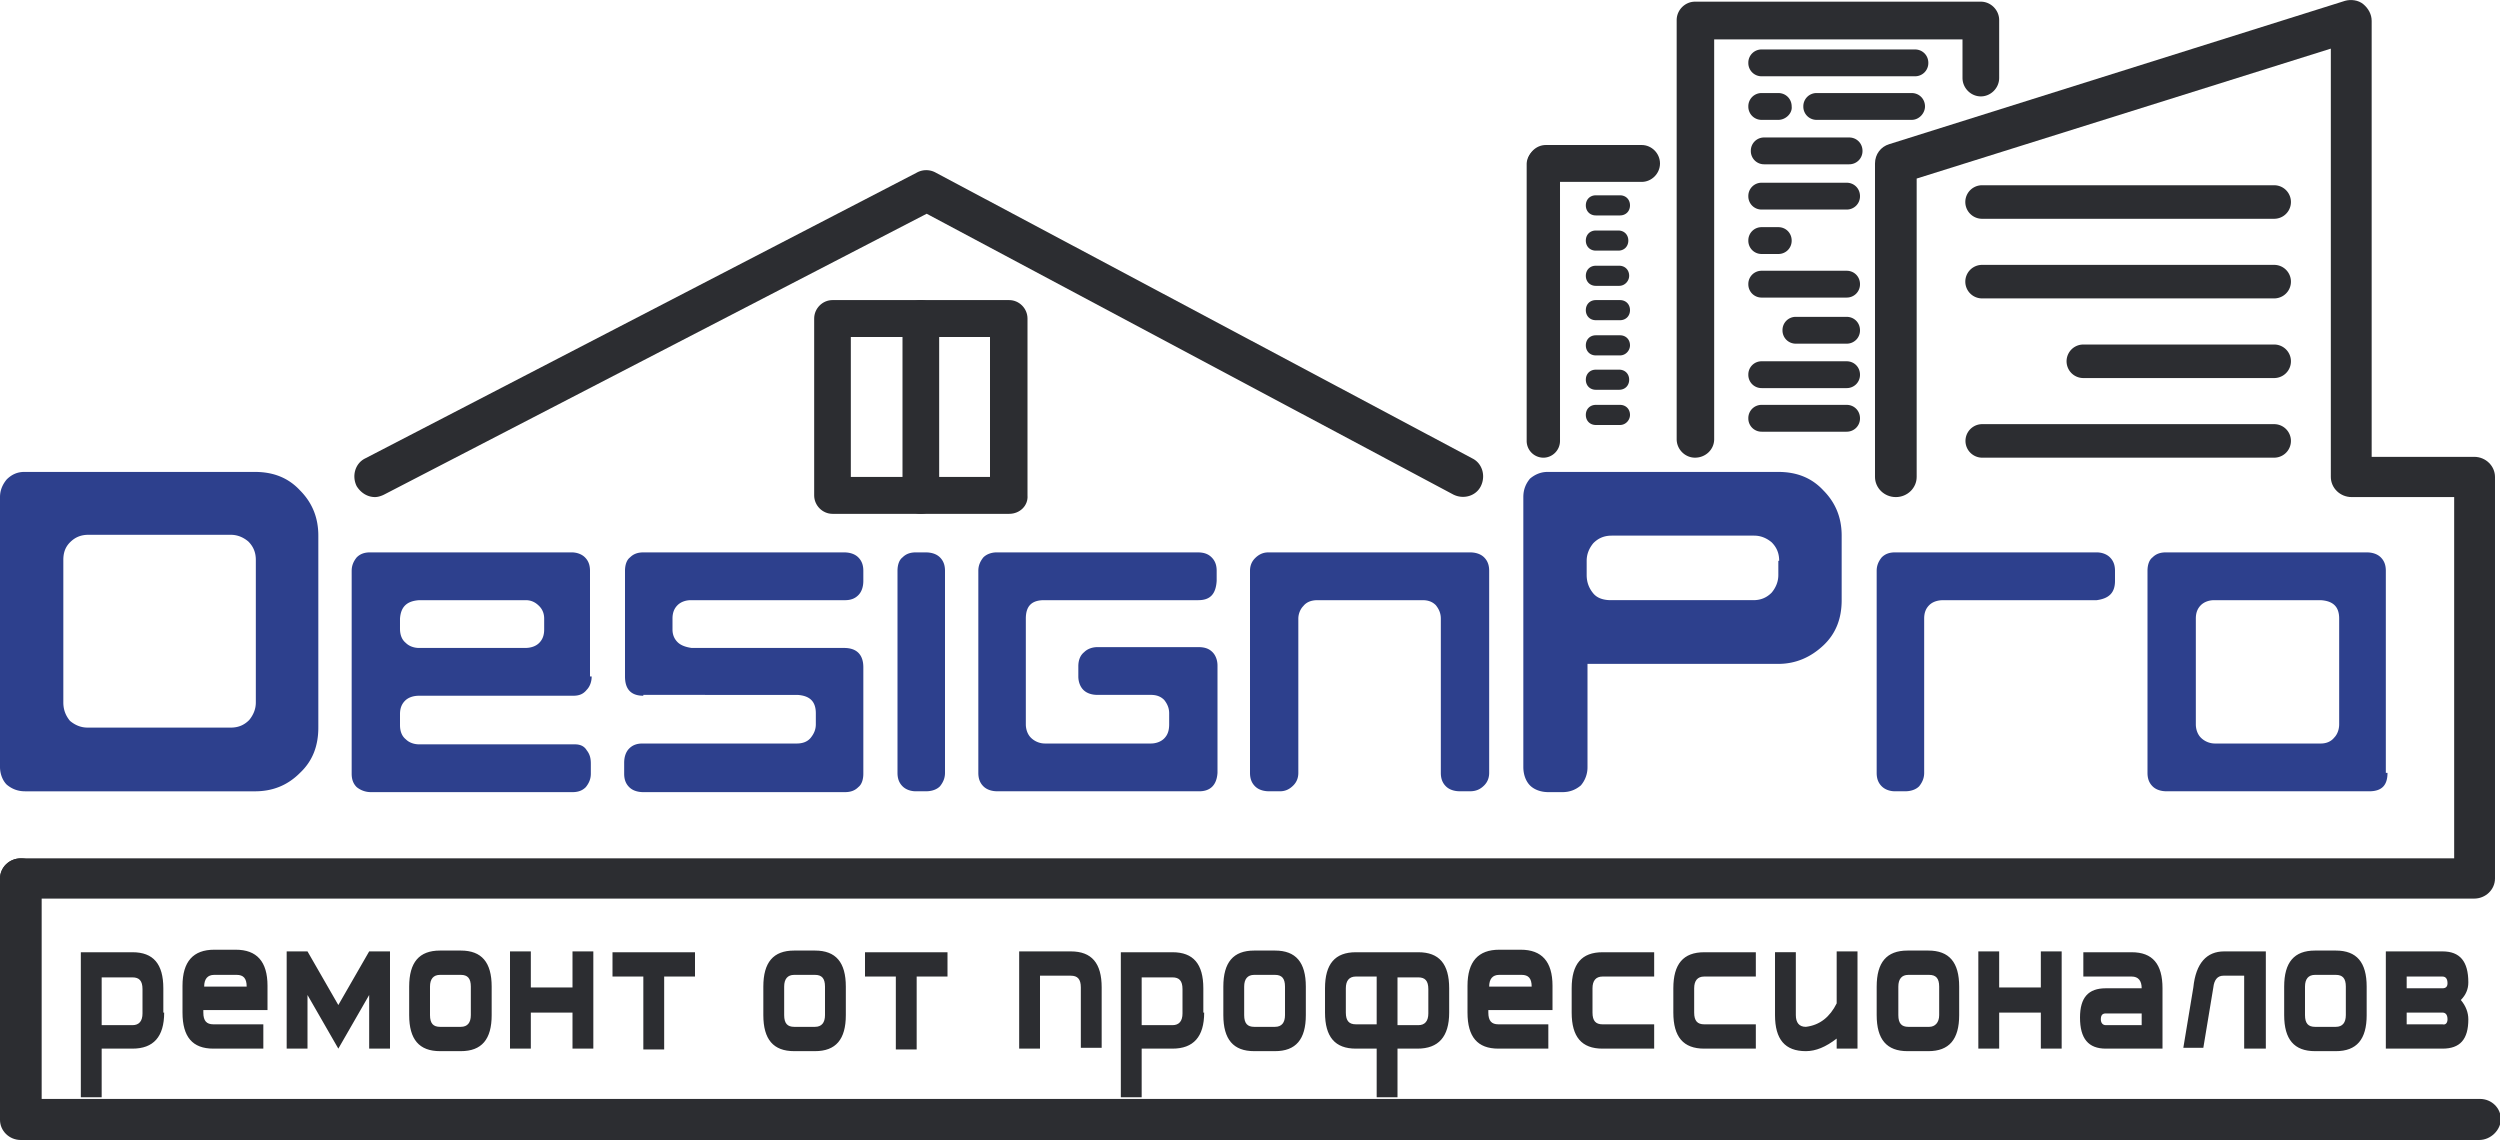
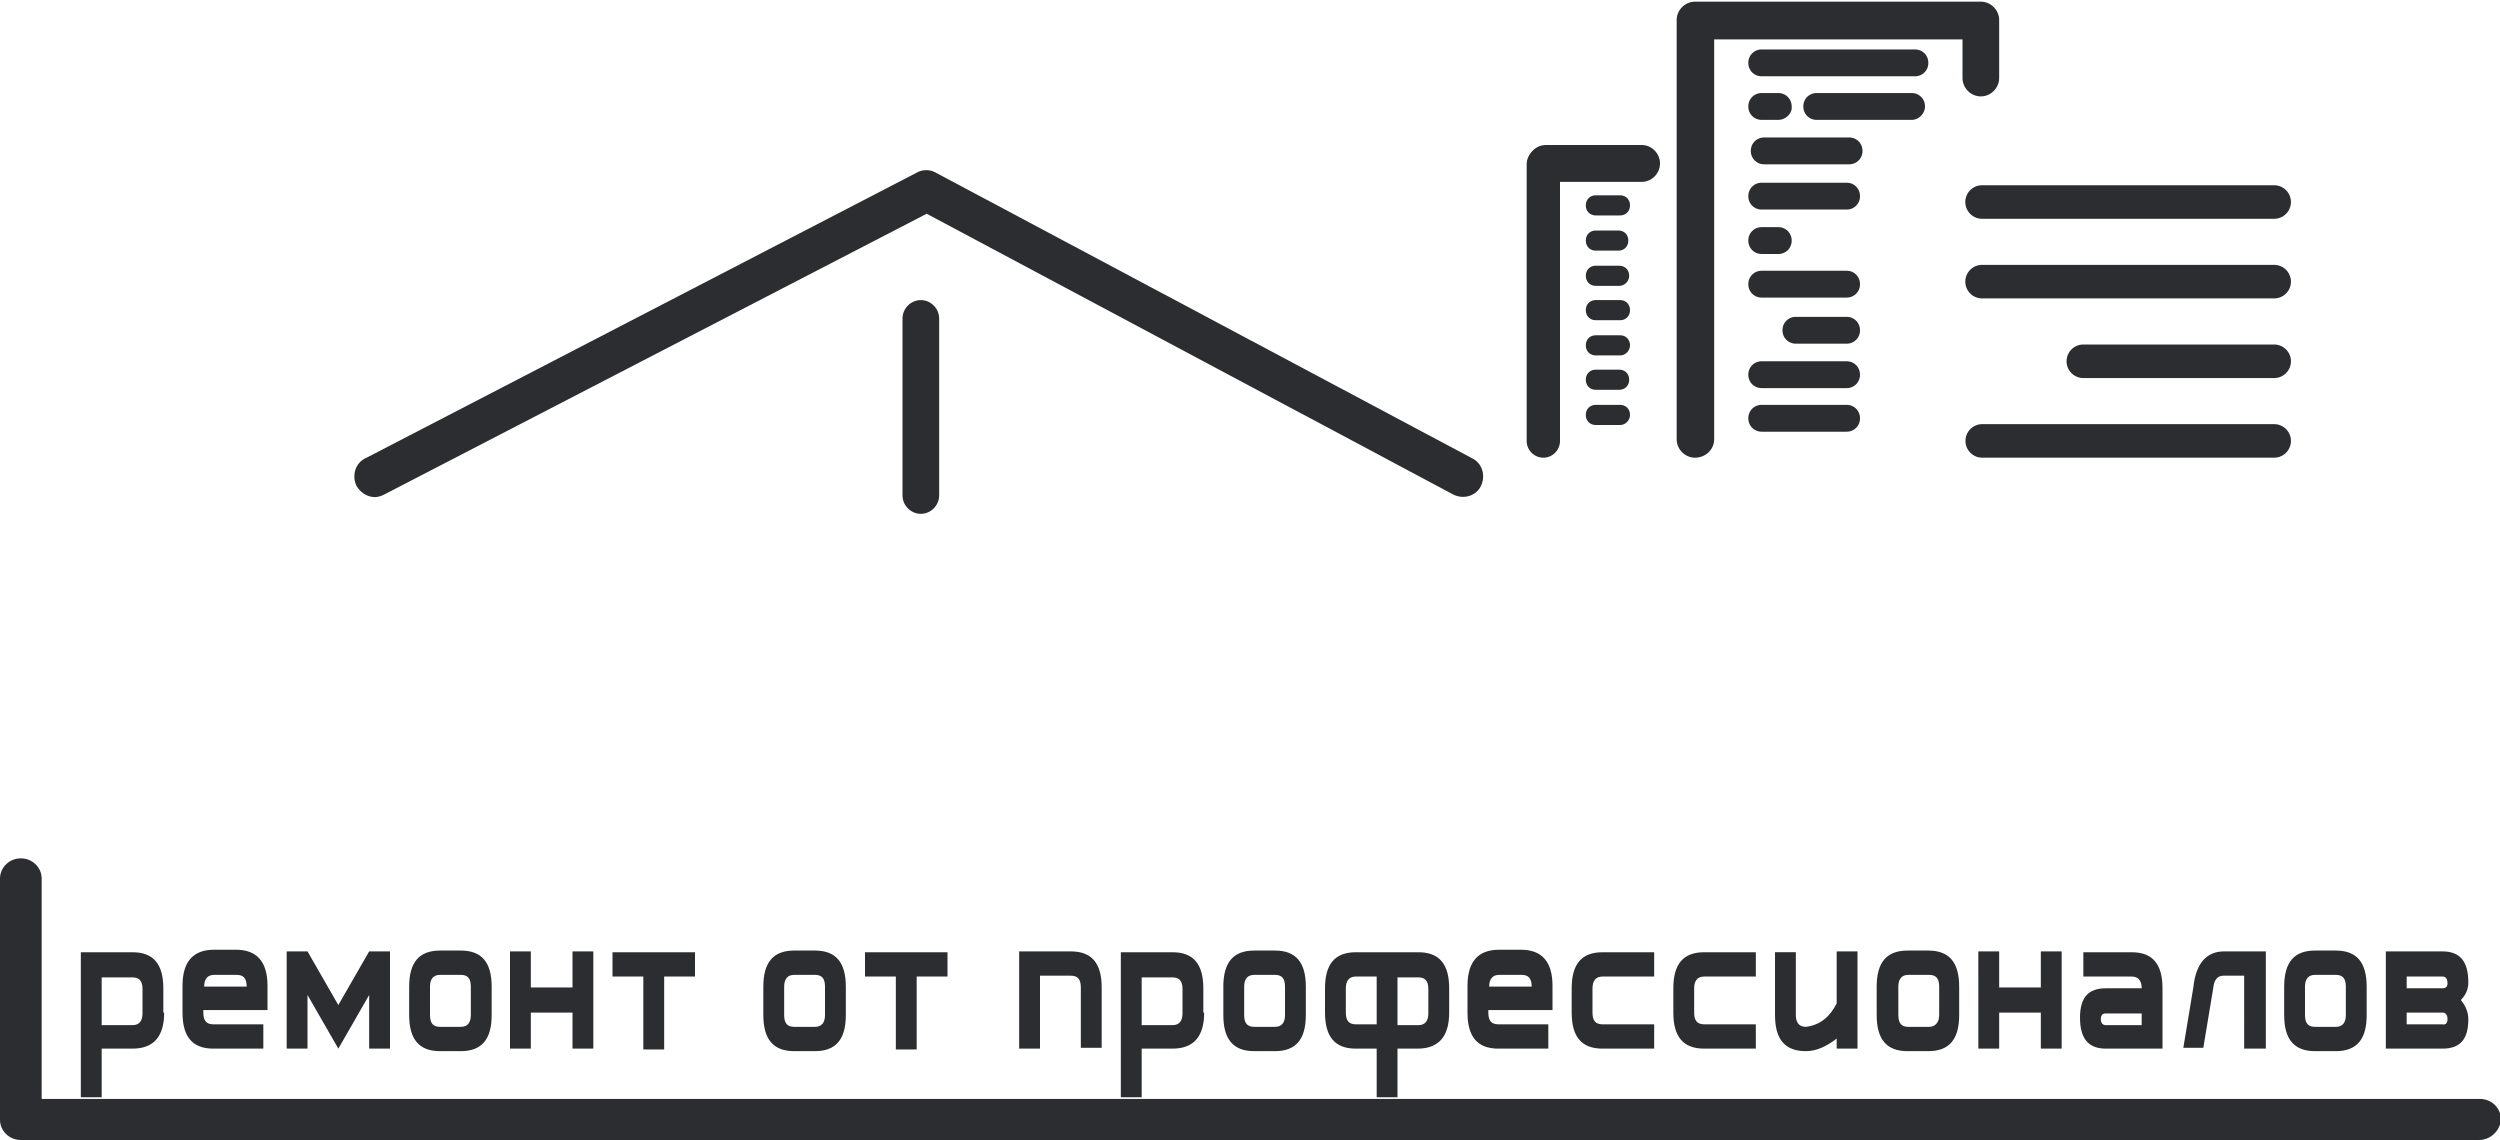
<svg xmlns="http://www.w3.org/2000/svg" width="250" height="114" fill="none">
  <g clip-path="url(#a)">
-     <path d="M2.5 79.13c-.75 0-1.333-.252-1.833-.671-.417-.42-.667-1.09-.667-1.76V49.708c0-.671.25-1.258.667-1.76.5-.504 1.083-.755 1.75-.755H25.5c1.833 0 3.333.587 4.5 1.844 1.25 1.257 1.833 2.766 1.833 4.526V72.76c0 1.844-.583 3.353-1.833 4.526-1.25 1.258-2.75 1.845-4.5 1.845h-23Zm20.583-6.37c.75 0 1.334-.252 1.834-.755.416-.503.666-1.09.666-1.76v-14.25c0-.755-.25-1.342-.75-1.845-.5-.419-1.083-.67-1.75-.67H8.833c-.75 0-1.333.251-1.833.754s-.667 1.09-.667 1.76v14.25c0 .755.25 1.341.667 1.844.5.42 1.083.671 1.75.671h14.333Zm36.084-5.114c0 .503-.167 1.005-.5 1.34-.334.42-.75.588-1.334.588H41.917c-.584 0-1.084.167-1.417.502-.333.336-.5.755-.5 1.342v1.09c0 .586.167 1.09.583 1.424.334.336.834.503 1.334.503H57.5c.5 0 .917.168 1.167.587.333.42.416.838.416 1.341v1.006c0 .503-.166.922-.5 1.341-.333.336-.75.503-1.333.503H37.083c-.5 0-1-.167-1.416-.503-.334-.335-.5-.754-.5-1.34V57.083c0-.503.166-.922.5-1.341.333-.336.75-.503 1.333-.503h20.167c.5 0 1 .167 1.333.503.333.335.5.754.5 1.34v10.563h.167Zm-17.25-7.628c-1.25.084-1.834.67-1.917 1.844v1.006c0 .587.167 1.09.583 1.425.334.335.834.503 1.334.503H52.5c.583 0 1.083-.168 1.417-.503.333-.336.5-.755.5-1.342v-1.09c0-.502-.167-.921-.5-1.256-.334-.336-.75-.587-1.334-.587H41.917Zm22.416 9.556c-1.25 0-1.833-.671-1.833-1.928V57.084c0-.587.167-1.09.5-1.341.333-.336.75-.503 1.333-.503h20.084c.583 0 1.083.167 1.416.503.334.335.5.754.5 1.34v1.007c0 .586-.166 1.09-.5 1.425-.333.335-.75.503-1.333.503H69.083c-.5 0-1 .167-1.333.503-.333.335-.5.754-.5 1.34v1.09c0 .503.167.923.5 1.258.333.335.833.503 1.417.587h15.25c1.25 0 1.916.67 1.916 1.928v10.645c0 .587-.166 1.09-.5 1.341-.333.336-.75.503-1.333.503H64.333c-.583 0-1.083-.167-1.416-.503-.334-.335-.5-.754-.5-1.34v-1.09c0-.587.166-1.09.5-1.425.333-.336.75-.504 1.333-.504h15.417c.583 0 1.083-.167 1.416-.586.334-.42.5-.838.5-1.341v-1.09c0-1.174-.583-1.76-1.833-1.844H64.333v.084Zm28.25-14.334c.584 0 1.084.167 1.417.503.333.335.5.754.5 1.34v20.202c0 .503-.167.922-.5 1.341-.333.336-.833.503-1.417.503h-1c-.5 0-1-.167-1.333-.503-.333-.335-.5-.754-.5-1.34V57.083c0-.587.167-1.09.5-1.341.333-.336.75-.503 1.333-.503h1Zm29.167 22.045c-.083 1.258-.75 1.844-1.833 1.844H99.75c-.583 0-1.083-.167-1.417-.503-.333-.335-.5-.754-.5-1.34V57.083c0-.503.167-.922.5-1.341.334-.336.834-.503 1.334-.503h20.083c.667 0 1.083.167 1.417.503.333.335.5.754.5 1.34v1.007c-.084 1.34-.667 1.928-1.834 1.928h-15.416c-1.25 0-1.834.587-1.834 1.844v10.562c0 .502.167 1.005.5 1.34.334.336.834.588 1.417.588h10.583c.5 0 1-.168 1.334-.503.333-.336.5-.755.5-1.425v-1.09c0-.503-.167-.922-.5-1.341-.334-.336-.75-.503-1.334-.503h-5.333c-.583 0-1.083-.168-1.417-.503-.333-.335-.5-.838-.5-1.341V66.64c0-.587.167-1.09.584-1.425.333-.336.833-.503 1.333-.503h10.083c.667 0 1.084.167 1.417.503.333.335.5.838.5 1.34v10.73Zm10-17.267c-.583 0-1.083.167-1.417.587-.333.335-.5.838-.5 1.257v15.423c0 .503-.166.922-.5 1.258-.333.335-.75.586-1.333.586h-1.083c-.584 0-1.084-.167-1.417-.503-.333-.335-.5-.754-.5-1.34V57.083c0-.503.167-.922.5-1.258.333-.335.75-.586 1.333-.586H147c.583 0 1.083.167 1.417.503.333.335.5.754.5 1.34v20.202c0 .503-.167.922-.5 1.258-.334.335-.75.586-1.417.586h-1c-.583 0-1.083-.167-1.417-.503-.333-.335-.5-.754-.5-1.34V61.861c0-.503-.166-.922-.5-1.341-.333-.336-.75-.503-1.333-.503h-10.5Zm27 6.37v10.31a2.77 2.77 0 0 1-.667 1.845c-.5.419-1.083.67-1.833.67h-1.417c-.75 0-1.416-.251-1.833-.67-.417-.42-.667-1.09-.667-1.844V49.708c0-.755.25-1.342.667-1.844.5-.42 1.083-.671 1.75-.671h23.083c1.834 0 3.334.587 4.5 1.844 1.25 1.257 1.834 2.766 1.834 4.526v6.455c0 1.844-.584 3.353-1.834 4.526-1.25 1.174-2.75 1.844-4.5 1.844H158.75Zm19.167-10.31c0-.754-.25-1.341-.75-1.844-.5-.42-1.084-.67-1.75-.67h-14.25c-.75 0-1.334.25-1.834.754-.416.503-.666 1.09-.666 1.76v1.425c0 .755.25 1.341.666 1.844.417.503 1.084.67 1.75.67h14.25c.75 0 1.334-.25 1.834-.754.416-.502.666-1.09.666-1.76v-1.425h.084ZM211.5 58.09c0 1.173-.583 1.76-1.833 1.928h-15.334c-.583 0-1.083.167-1.416.503-.334.335-.5.754-.5 1.34v15.424c0 .503-.167.922-.5 1.341-.334.336-.834.503-1.417.503h-1c-.5 0-1-.167-1.333-.503-.334-.335-.5-.754-.5-1.34V57.083c0-.503.166-.922.5-1.341.333-.336.75-.503 1.333-.503h20.167c.5 0 1 .167 1.333.503.333.335.5.754.5 1.34v1.007Zm27.25 19.195c0 1.258-.583 1.844-1.833 1.844h-20.25c-.584 0-1.084-.167-1.417-.503-.333-.335-.5-.754-.5-1.34V57.083c0-.587.167-1.09.5-1.341.333-.336.75-.503 1.333-.503h20.084c.583 0 1.083.167 1.416.503.334.335.5.754.5 1.34v20.202h.167Zm-4.833-15.423c0-1.174-.584-1.76-1.834-1.844h-10.666c-.5 0-1 .167-1.334.503-.333.335-.5.754-.5 1.34v10.563c0 .502.167 1.005.5 1.34.334.336.834.588 1.417.588h10.583c.5 0 1-.168 1.334-.587.333-.336.5-.838.5-1.341V61.862Z" fill="#2D408D" />
    <path d="M37.5 49.707c-.75 0-1.417-.419-1.833-1.09-.5-1.005-.167-2.263.833-2.766l55.167-28.583a1.952 1.952 0 0 1 1.916 0L147.25 45.85c1 .503 1.333 1.76.833 2.767-.5 1.005-1.75 1.34-2.75.838l-52.666-28.08-54.25 28.08c-.334.169-.667.252-.917.252Z" fill="#2C2D31" />
-     <path d="M100.917 51.384H83.25c-1 0-1.833-.838-1.833-1.844V31.853c0-1.006.833-1.844 1.833-1.844h17.667c1 0 1.833.838 1.833 1.844V49.54c.083 1.006-.75 1.844-1.833 1.844Zm-15.834-3.688H99V33.697H85.083v13.999Z" fill="#2C2D31" />
    <path d="M92.083 51.384c-1 0-1.833-.838-1.833-1.844V31.853c0-1.006.833-1.844 1.833-1.844s1.834.838 1.834 1.844V49.54c0 1.006-.834 1.844-1.834 1.844Z" fill="#2C2D31" />
-     <path d="M247.417 89.86H2.083C.917 89.86 0 88.936 0 87.847c0-1.09.917-2.012 2.083-2.012h243.334V49.708h-10.25c-1.167 0-2.084-.922-2.084-2.012V4.862l-41.416 12.993v29.841c0 1.09-.917 2.012-2.084 2.012-1.166 0-2.083-.922-2.083-2.012v-31.35c0-.922.583-1.676 1.417-1.928L234.5.084c.583-.167 1.333-.083 1.833.336.5.419.834 1.006.834 1.676v43.588h10.25c1.166 0 2.083.922 2.083 2.012v40.152c0 1.09-.917 2.011-2.083 2.011Z" fill="#2C2D31" />
    <path d="M169.5 45.767c-1 0-1.833-.838-1.833-1.844V2.012c0-1.006.833-1.845 1.833-1.845h28.583c1 0 1.834.839 1.834 1.845v5.783c0 1.006-.834 1.845-1.834 1.845s-1.833-.839-1.833-1.845V3.94h-24.833v39.983c0 1.006-.834 1.844-1.917 1.844Zm57.917-7.962h-19.084a1.676 1.676 0 0 1 0-3.353h19.084a1.676 1.676 0 0 1 0 3.353Z" fill="#2C2D31" />
    <path d="M191.5 7.628h-15.333a1.32 1.32 0 0 1-1.334-1.341 1.32 1.32 0 0 1 1.334-1.341H191.5c.75 0 1.333.587 1.333 1.341a1.32 1.32 0 0 1-1.333 1.341Zm-13.667 4.359h-1.666a1.32 1.32 0 0 1-1.334-1.342 1.32 1.32 0 0 1 1.334-1.34h1.666c.75 0 1.334.586 1.334 1.34.083.671-.584 1.342-1.334 1.342Zm13.334 0h-9.5a1.32 1.32 0 0 1-1.334-1.342 1.32 1.32 0 0 1 1.334-1.34h9.5c.75 0 1.333.586 1.333 1.34 0 .671-.583 1.342-1.333 1.342Zm-6.5 22.38h-5.084a1.32 1.32 0 0 1-1.333-1.34 1.32 1.32 0 0 1 1.333-1.342h5.084c.75 0 1.333.587 1.333 1.341a1.32 1.32 0 0 1-1.333 1.341Zm0 4.443h-8.5a1.32 1.32 0 0 1-1.334-1.34 1.32 1.32 0 0 1 1.334-1.342h8.5c.75 0 1.333.587 1.333 1.341a1.32 1.32 0 0 1-1.333 1.341Zm0 4.36h-8.5a1.32 1.32 0 0 1-1.334-1.342 1.32 1.32 0 0 1 1.334-1.341h8.5c.75 0 1.333.587 1.333 1.341a1.32 1.32 0 0 1-1.333 1.341Zm0-22.214h-8.5a1.32 1.32 0 0 1-1.334-1.341 1.32 1.32 0 0 1 1.334-1.342h8.5c.75 0 1.333.587 1.333 1.342a1.32 1.32 0 0 1-1.333 1.34Zm.25-4.526h-8.5a1.32 1.32 0 0 1-1.334-1.342 1.32 1.32 0 0 1 1.334-1.34h8.5c.75 0 1.333.586 1.333 1.34a1.32 1.32 0 0 1-1.333 1.341Zm-7.084 8.969h-1.666a1.32 1.32 0 0 1-1.334-1.341 1.32 1.32 0 0 1 1.334-1.342h1.666c.75 0 1.334.587 1.334 1.341a1.32 1.32 0 0 1-1.334 1.342Zm6.834 4.359h-8.5a1.32 1.32 0 0 1-1.334-1.342 1.32 1.32 0 0 1 1.334-1.34h8.5c.75 0 1.333.586 1.333 1.34a1.32 1.32 0 0 1-1.333 1.341Zm-22.75 9.22h-2.334c-.583 0-1-.419-1-1.006s.417-1.006 1-1.006h2.334c.583 0 1 .42 1 1.006 0 .587-.417 1.006-1 1.006Zm.083 3.521h-2.417c-.583 0-1-.42-1-1.006 0-.587.417-1.006 1-1.006H162c.583 0 1 .419 1 1.006 0 .503-.417 1.006-1 1.006Zm0-10.479h-2.417c-.583 0-1-.419-1-1.005 0-.587.417-1.006 1-1.006H162c.583 0 1 .419 1 1.006 0 .586-.417 1.006-1 1.006Zm0 3.521h-2.417c-.583 0-1-.42-1-1.006 0-.587.417-1.006 1-1.006H162c.583 0 1 .42 1 1.006 0 .503-.417 1.006-1 1.006Zm-.083-6.957h-2.334c-.583 0-1-.42-1-1.006 0-.587.417-1.006 1-1.006h2.334c.583 0 1 .42 1 1.006 0 .503-.417 1.006-1 1.006Zm.083-7.041h-2.417c-.583 0-1-.42-1-1.006 0-.587.417-1.006 1-1.006H162c.583 0 1 .419 1 1.006 0 .586-.417 1.006-1 1.006Zm-.167 3.52h-2.25c-.583 0-1-.42-1-1.006 0-.587.417-1.006 1-1.006h2.25c.584 0 1 .42 1 1.006 0 .587-.416 1.006-1 1.006Zm65.584 20.704h-29.25a1.677 1.677 0 0 1 0-3.352h29.25a1.676 1.676 0 0 1 0 3.352Zm0-23.889h-29.25a1.677 1.677 0 0 1 0-3.353h29.25a1.676 1.676 0 0 1 0 3.353Zm0 7.963h-29.25a1.677 1.677 0 0 1 0-3.353h29.25a1.676 1.676 0 0 1 0 3.353Zm-73.084 15.927a1.676 1.676 0 0 1-1.666-1.677V16.43c0-.922.75-1.676 1.666-1.676.917 0 1.667.754 1.667 1.676v27.662c0 .922-.75 1.677-1.667 1.677Z" fill="#2C2D31" />
    <path d="M164.167 18.19h-9.584c-1 0-1.833-.838-1.833-1.844 0-1.006.833-1.845 1.833-1.845h9.584c1 0 1.833.839 1.833 1.845s-.833 1.844-1.833 1.844Zm83.75 95.81H2.083C.917 114 0 113.078 0 111.988v-24.14c0-1.09.917-2.013 2.083-2.013 1.167 0 2.084.922 2.084 2.012v22.046H248c1.167 0 2.083.922 2.083 2.012 0 1.089-1 2.095-2.166 2.095Z" fill="#2C2D31" />
    <path d="M16.417 101.259c0 2.431-1.084 3.604-3.167 3.604h-3.083v4.862H8.083V95.224h5.167c2.083 0 3.083 1.173 3.083 3.604v2.431h.084Zm-6.25 1.257h3.083c.667 0 1-.419 1-1.173v-2.431c0-.838-.333-1.174-1-1.174h-3.083v4.778Zm10.166-1.509v.252c0 .838.334 1.173 1 1.173h5v2.431h-5c-2.083 0-3.083-1.173-3.083-3.604v-2.682c0-2.431 1.083-3.605 3.167-3.605h2.166c2.084 0 3.167 1.174 3.167 3.605v2.43h-6.417Zm4.334-2.347c0-.838-.334-1.173-1-1.173h-2.25c-.667 0-1 .419-1 1.173h4.25ZM39 104.863h-2.083v-5.364l-3.084 5.364-3.083-5.364v5.364h-2.083V95.14h2.083l3.083 5.364 3.084-5.364H39v9.723Zm10.167-3.352c0 2.43-1 3.604-3.084 3.604H44c-2.083 0-3.083-1.174-3.083-3.604v-2.85c0-2.431 1-3.605 3.083-3.605h2.083c2.084 0 3.084 1.174 3.084 3.605v2.85Zm-2.084 0v-2.85c0-.839-.333-1.174-1-1.174H44c-.667 0-1 .42-1 1.174v2.85c0 .838.333 1.173 1 1.173h2.083c.667 0 1-.419 1-1.173Zm12.25 3.352H57.25v-3.604h-4.167v3.604H51V95.14h2.083v3.604h4.167V95.14h2.083v9.723ZM69.5 97.654h-3.083v7.293h-2.084v-7.293H61.25v-2.43h8.25v2.43Zm15.083 3.857c0 2.43-1 3.604-3.083 3.604h-2.083c-2.084 0-3.084-1.174-3.084-3.604v-2.85c0-2.431 1-3.605 3.084-3.605H81.5c2.083 0 3.083 1.174 3.083 3.605v2.85Zm-2.083 0v-2.85c0-.839-.333-1.174-1-1.174h-2.083c-.667 0-1 .42-1 1.174v2.85c0 .838.333 1.173 1 1.173H81.5c.667 0 1-.419 1-1.173Zm12.25-3.857h-3.083v7.293h-2.084v-7.293H86.5v-2.43h8.25v2.43Zm7.167 7.209V95.14h5.166c2.084 0 3.084 1.173 3.084 3.604v6.035h-2.084v-6.035c0-.838-.333-1.174-1-1.174H104v7.293h-2.083Zm18.5-3.604c0 2.431-1.084 3.604-3.167 3.604h-3.083v4.862h-2.084V95.224h5.167c2.083 0 3.083 1.173 3.083 3.604v2.431h.084Zm-6.25 1.257h3.083c.667 0 1-.419 1-1.173v-2.431c0-.838-.333-1.174-1-1.174h-3.083v4.778Zm16.416-1.005c0 2.43-1 3.604-3.083 3.604h-2.083c-2.084 0-3.084-1.174-3.084-3.604v-2.85c0-2.431 1-3.605 3.084-3.605h2.083c2.083 0 3.083 1.174 3.083 3.605v2.85Zm-2.083 0v-2.85c0-.839-.333-1.174-1-1.174h-2.083c-.667 0-1 .42-1 1.174v2.85c0 .838.333 1.173 1 1.173h2.083c.667 0 1-.419 1-1.173Zm16.417-.252c0 2.431-1.084 3.604-3.167 3.604h-2v4.862h-2.083v-4.862h-2.084c-2.083 0-3.083-1.173-3.083-3.604v-2.431c0-2.43 1-3.604 3.083-3.604h6.25c2.084 0 3.084 1.173 3.084 3.604v2.431Zm-7.25-3.605h-2.084c-.666 0-1 .42-1 1.174v2.431c0 .838.334 1.173 1 1.173h2.084v-4.778Zm2.083 4.862h2.083c.667 0 1-.419 1-1.173v-2.431c0-.838-.333-1.174-1-1.174h-2.083v4.778Zm9.083-1.509v.252c0 .838.334 1.173 1 1.173h5v2.431h-5c-2.083 0-3.083-1.173-3.083-3.604v-2.682c0-2.431 1.083-3.605 3.167-3.605h2.166c2.084 0 3.167 1.174 3.167 3.605v2.43h-6.417Zm4.334-2.347c0-.838-.334-1.173-1-1.173h-2.25c-.667 0-1 .419-1 1.173h4.25Zm12.25 6.203h-5.167c-2.083 0-3.083-1.173-3.083-3.604v-2.431c0-2.43 1-3.604 3.083-3.604h5.167v2.43h-5.167c-.667 0-1 .42-1 1.174v2.431c0 .838.333 1.173 1 1.173h5.167v2.431Zm10.166 0h-5.166c-2.084 0-3.084-1.173-3.084-3.604v-2.431c0-2.43 1-3.604 3.084-3.604h5.166v2.43h-5.166c-.667 0-1 .42-1 1.174v2.431c0 .838.333 1.173 1 1.173h5.166v2.431Zm10.167 0h-2.083v-1.006c-1.084.839-2.084 1.258-3.084 1.258-2.083 0-3.083-1.174-3.083-3.605v-6.287h2.083v6.287c0 .755.334 1.174 1 1.174 1.417-.168 2.417-1.006 3.084-2.347V95.14h2.083v9.723Zm10.167-3.352c0 2.43-1 3.604-3.084 3.604h-2.083c-2.083 0-3.083-1.174-3.083-3.604v-2.85c0-2.431 1-3.605 3.083-3.605h2.083c2.084 0 3.084 1.174 3.084 3.605v2.85Zm-2 0v-2.85c0-.839-.334-1.174-1-1.174h-2.084c-.666 0-1 .42-1 1.174v2.85c0 .838.334 1.173 1 1.173h2.084c.583 0 1-.419 1-1.173Zm12.25 3.352h-2.084v-3.604h-4.166v3.604h-2.084V95.14h2.084v3.604h4.166V95.14h2.084v9.723Zm4.416 0c-1.75 0-2.583-1.006-2.583-3.101 0-2.012.833-2.934 2.583-2.934h3.584c0-.754-.334-1.174-1-1.174h-4.834v-2.43h4.834c2.083 0 3.083 1.173 3.083 3.604v6.035h-5.667Zm0-2.347h3.584v-1.173h-3.584c-.333 0-.5.167-.5.587 0 .335.167.586.5.586Zm13.834 2.347V97.57h-2.084c-.583 0-.916.42-1 1.174l-1 6.035h-2l1-6.035c.25-2.43 1.334-3.604 3.084-3.604h4.166v9.723h-2.166Zm12.25-3.352c0 2.43-1 3.604-3.084 3.604H231.5c-2.083 0-3.083-1.174-3.083-3.604v-2.85c0-2.431 1-3.605 3.083-3.605h2.083c2.084 0 3.084 1.174 3.084 3.605v2.85Zm-2.084 0v-2.85c0-.839-.333-1.174-1-1.174H231.5c-.667 0-1 .42-1 1.174v2.85c0 .838.333 1.173 1 1.173h2.083c.667 0 1-.419 1-1.173Zm12.25.418c0 2.012-.833 2.934-2.583 2.934h-5.667V95.14h5.667c1.75 0 2.583 1.005 2.583 3.101 0 .67-.25 1.258-.75 1.76.5.587.75 1.258.75 1.928Zm-2.083-3.604c0-.42-.167-.67-.5-.67h-3.583v1.173h3.583c.333 0 .5-.168.5-.503Zm0 3.604c0-.419-.167-.67-.5-.67h-3.583v1.173h3.583c.333.084.5-.167.5-.503Z" fill="#2C2D31" />
  </g>
  <defs>
    <clipPath id="a">
      <path fill="#fff" d="M0 0h250v114H0z" />
    </clipPath>
  </defs>
</svg>